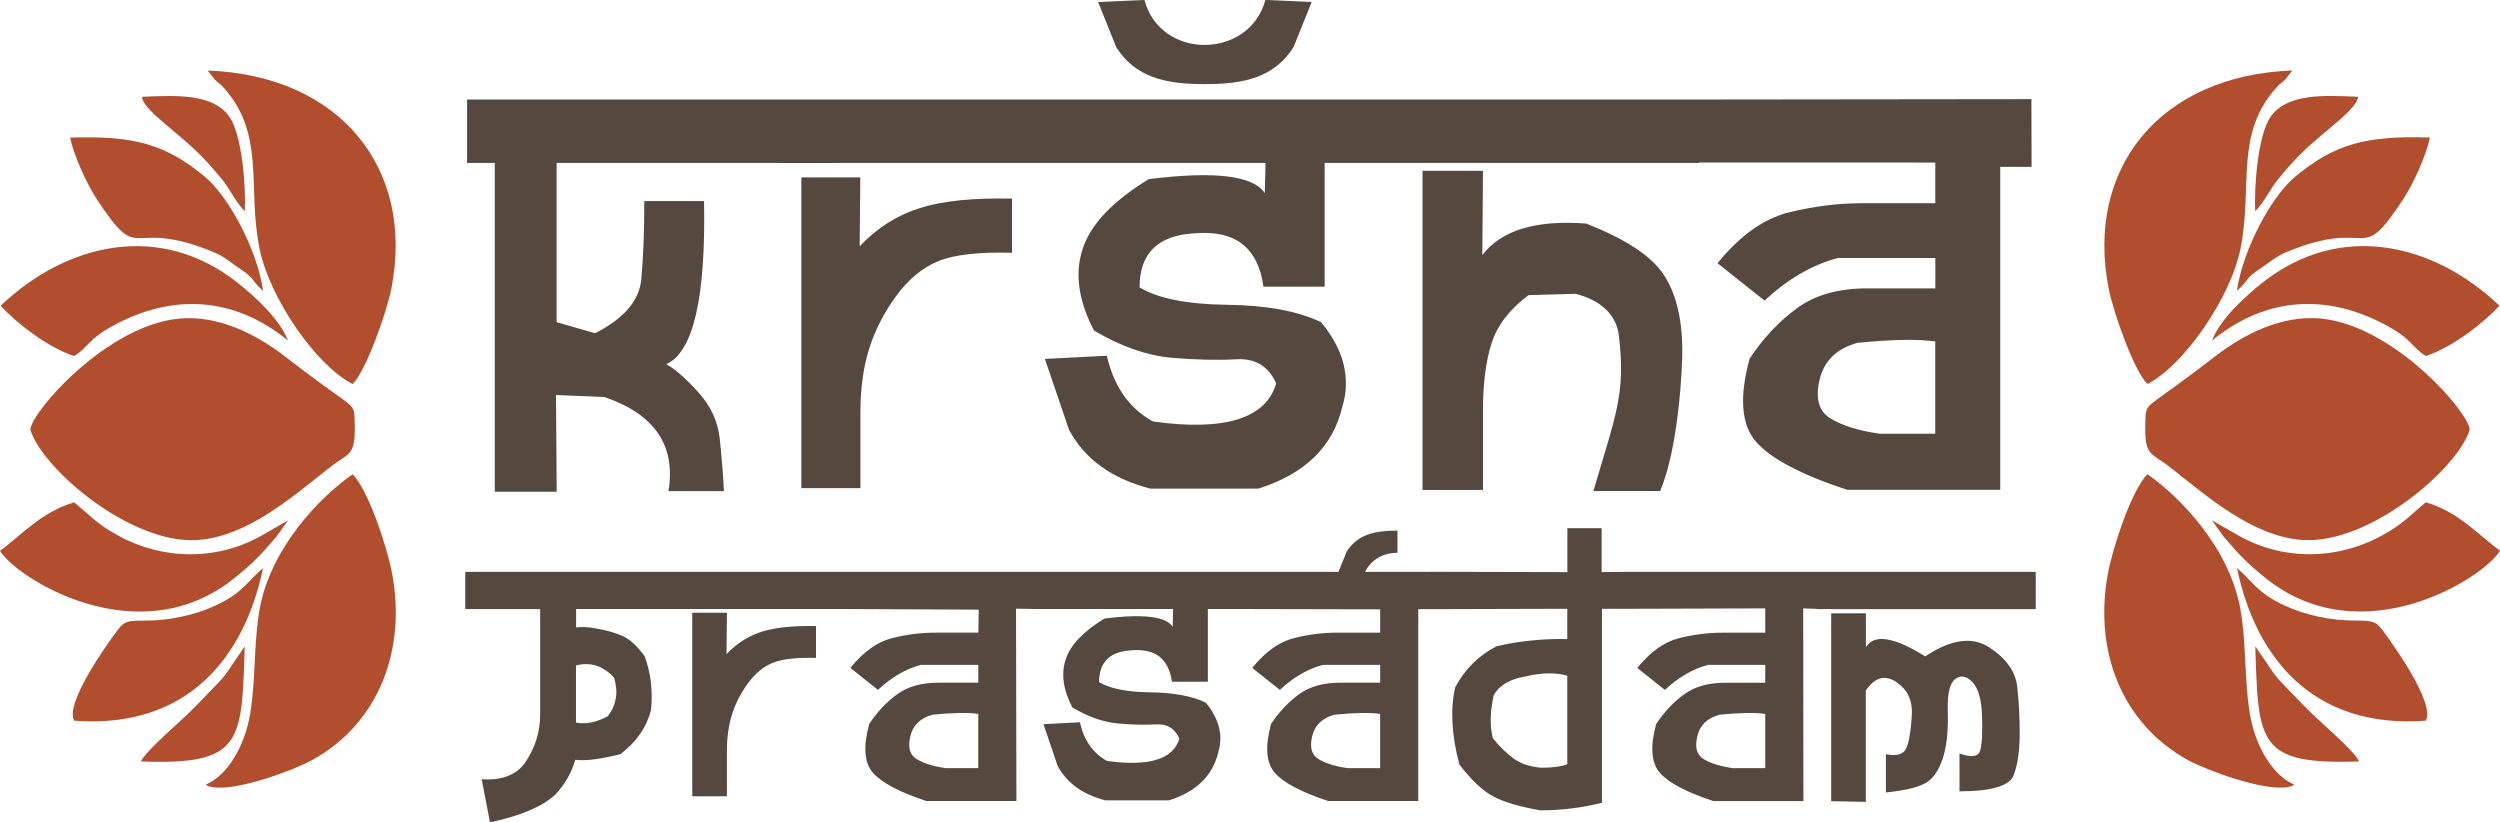
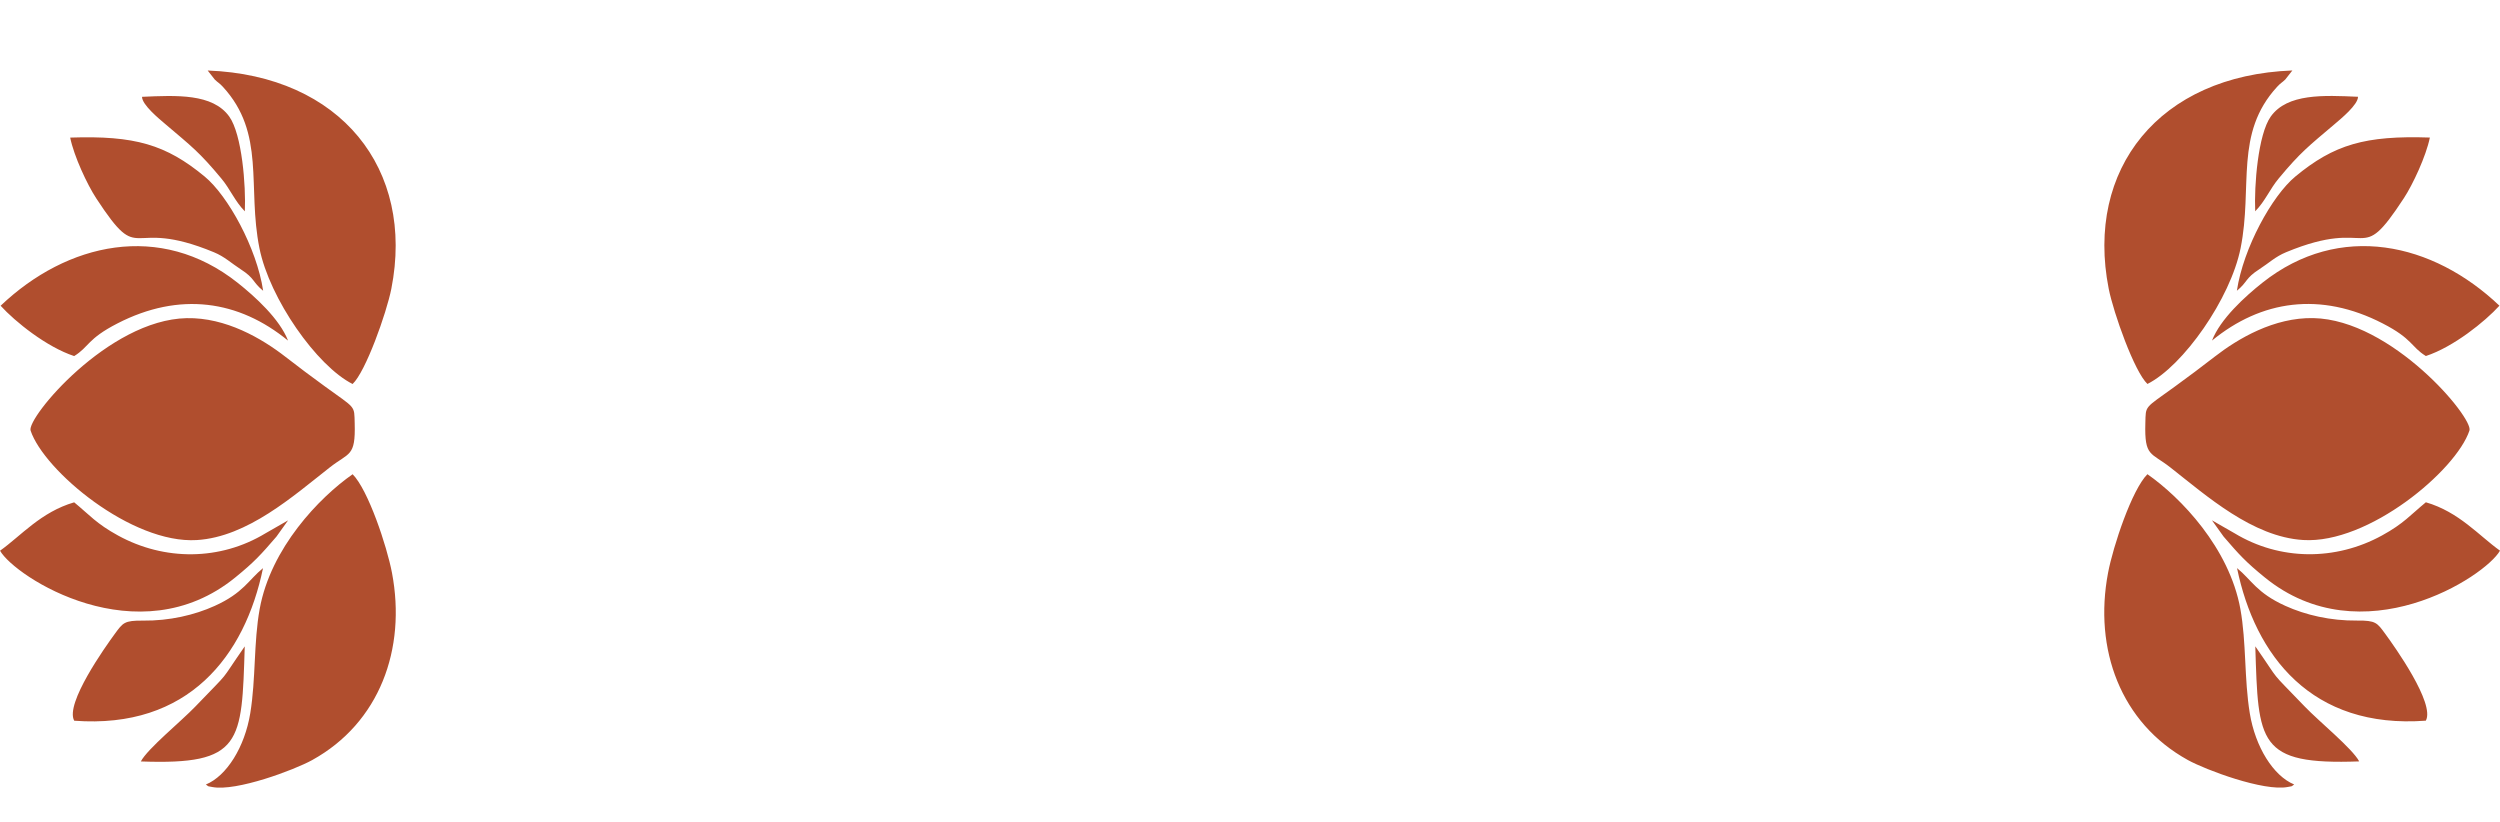
<svg xmlns="http://www.w3.org/2000/svg" xml:space="preserve" width="26.306mm" height="8.653mm" version="1.1" style="shape-rendering:geometricPrecision; text-rendering:geometricPrecision; image-rendering:optimizeQuality; fill-rule:evenodd; clip-rule:evenodd" viewBox="0 0 525.45 172.84">
  <defs>
    <style type="text/css">
   
    .fil0 {fill:#54483F;fill-rule:nonzero}
    .fil1 {fill:#B04E2E;fill-rule:nonzero}
   
  </style>
  </defs>
  <g id="Layer_x0020_1">
-     <path class="fil0" d="M388.21 102.94c-9.65,-3.17 -16.04,-6.55 -19.15,-10.11 -3.09,-3.56 -3.52,-9.39 -1.33,-17.44 2.88,-4.35 6.23,-7.89 10.01,-10.64 3.8,-2.78 8.7,-4.14 14.73,-4.14 6.05,0 10.8,0 14.3,0l0 -6.38 -20.5 0c-5.39,1.43 -10.52,4.42 -15.4,8.95l-9.88 -7.86c4.7,-5.78 9.65,-9.32 14.88,-10.64 5.24,-1.32 10.44,-1.97 15.63,-1.97 5.18,0 10.29,0 15.26,0l0 -8.54 -49.66 -0.01 0 0.08 -44.97 0 -4.25 0 -12.71 0 -3.22 0 -13.53 0 0 26.02 -12.87 0c-1.1,-8.14 -5.84,-11.89 -14.22,-11.24 -7.86,0.35 -11.82,4.14 -11.82,11.38 3.91,2.34 10.01,3.56 18.33,3.66 8.32,0.09 14.94,1.32 19.81,3.65 4.8,5.78 6.31,11.7 4.49,17.77 -1.99,8.4 -7.86,14.13 -17.64,17.21l-22.75 0c-8.07,-2.08 -13.76,-6.2 -17.05,-12.33l-5.08 -14.92 13.02 -0.67c1.48,6.5 4.72,11.1 9.73,13.83 15.04,2.06 23.67,-0.6 25.86,-8 -1.58,-3.61 -4.39,-5.32 -8.37,-5.09 -3.98,0.23 -8.55,0.12 -13.68,-0.32 -5.13,-0.46 -10.54,-2.36 -16.24,-5.71 -3.29,-6.31 -4.09,-12.05 -2.37,-17.21 1.69,-5.14 6.33,-10.02 13.89,-14.62 13.86,-1.74 22.01,-0.74 24.38,2.96l0.15 -6.36 -49.5 0 -4.03 0 -36.2 0 0 0.01 -12.41 0 0 -0.01 -6 0 -2.22 0 -38.63 0 0 33.47 8.07 2.32c6.1,-3.08 9.34,-6.9 9.73,-11.45 0.41,-4.56 0.62,-10.02 0.62,-16.33l12.56 0c0.38,20.33 -2.25,31.76 -7.94,34.28 1.81,1 4.03,2.94 6.66,5.83 2.66,2.89 4.16,6.15 4.57,9.76 0.39,3.61 0.69,7.31 0.9,11.1l-11.67 0c1.58,-9.58 -2.89,-16.17 -13.45,-19.78l-10.19 -0.42 0.15 20.33 -13.02 0 0 -69.11 -5.82 0 0 -13.33 57.47 0 2.22 0 54.61 0 4.03 0 75.7 0 0 13.33 -0.23 0 -3.22 0 0 -13.33 68.37 0 69.84 -0.08 0.04 14.24 -6.59 0 0 67.87 -32.19 0zm-153.61 -93.07l-3.8 -9.45 9.73 -0.43c3.43,12.76 22.08,12.45 25.43,0l9.73 0.43 -3.8 9.45c-4.05,6.38 -10.28,7.81 -18.62,7.81l-0.07 0c-8.33,0 -14.57,-1.42 -18.62,-7.81zm150.29 118.14l-1.99 0 -1 0 0 -0.04 -2.9 -0.1 0.04 40.5 -18.92 0c-5.67,-1.86 -9.42,-3.85 -11.25,-5.94 -1.82,-2.09 -2.07,-5.52 -0.78,-10.25 1.7,-2.55 3.66,-4.63 5.88,-6.25 2.24,-1.63 5.11,-2.43 8.65,-2.43 3.56,0 6.35,0 8.4,0l0 -3.75 -12.05 0c-3.16,0.84 -6.18,2.59 -9.04,5.26l-5.8 -4.62c2.76,-3.4 5.67,-5.48 8.74,-6.25 3.08,-0.78 6.14,-1.16 9.18,-1.16 3.04,0 6.04,0 8.97,0l0 -5.11 -29.22 0.09 0 0 -1.27 0 -3.83 0 0 40.77c-4.27,1.06 -8.58,1.59 -12.91,1.59 -4.34,-0.75 -7.63,-1.71 -9.89,-2.91 -2.27,-1.19 -4.65,-3.44 -7.17,-6.73 -1.63,-6.16 -1.94,-11.58 -0.87,-16.24 2.1,-3.88 5.01,-6.74 8.7,-8.61 4.8,-1.11 9.75,-1.62 14.85,-1.51l0 -6.37 -27.45 0.08 -3.87 0 0 40.33 -18.91 0c-5.67,-1.86 -9.42,-3.85 -11.25,-5.94 -1.82,-2.09 -2.07,-5.52 -0.78,-10.25 1.69,-2.55 3.66,-4.63 5.88,-6.25 2.24,-1.63 5.12,-2.43 8.66,-2.43 3.56,0 6.35,0 8.4,0l0 -3.75 -12.04 0c-3.17,0.84 -6.18,2.59 -9.05,5.26l-5.8 -4.62c2.76,-3.4 5.67,-5.48 8.74,-6.25 3.08,-0.78 6.13,-1.16 9.18,-1.16 3.05,0 6.05,0 8.97,0l0 -4.9 -30.5 -0.07 -5.72 0 0 15.29 -7.56 0c-0.65,-4.78 -3.43,-6.99 -8.36,-6.61 -4.62,0.21 -6.94,2.43 -6.94,6.69 2.29,1.37 5.88,2.09 10.77,2.15 4.89,0.06 8.78,0.78 11.64,2.15 2.82,3.4 3.71,6.88 2.64,10.44 -1.17,4.93 -4.62,8.3 -10.37,10.11l-13.37 0c-4.74,-1.22 -8.09,-3.65 -10.02,-7.24l-2.98 -8.77 7.65 -0.4c0.87,3.82 2.77,6.53 5.72,8.13 8.83,1.21 13.9,-0.35 15.2,-4.7 -0.93,-2.12 -2.58,-3.13 -4.92,-2.99 -2.34,0.14 -5.03,0.07 -8.04,-0.19 -3.01,-0.27 -6.19,-1.39 -9.54,-3.36 -1.93,-3.71 -2.4,-7.08 -1.4,-10.11 0.99,-3.02 3.72,-5.88 8.16,-8.59 8.15,-1.02 12.93,-0.44 14.33,1.74l0.09 -3.74 -29.07 0 -3.95 -0.07 0.08 40.43 -18.91 0c-5.67,-1.86 -9.42,-3.85 -11.25,-5.94 -1.82,-2.09 -2.07,-5.52 -0.78,-10.25 1.69,-2.55 3.66,-4.63 5.88,-6.25 2.24,-1.63 5.12,-2.43 8.65,-2.43 3.56,0 6.35,0 8.4,0l0 -3.75 -12.05 0c-3.17,0.84 -6.18,2.59 -9.04,5.26l-5.8 -4.62c2.76,-3.4 5.67,-5.48 8.75,-6.25 3.07,-0.78 6.13,-1.16 9.18,-1.16 3.04,0 6.04,0 8.97,0l0.08 -4.83 -29.25 -0.14 -23.07 0 -0.57 0 -7.29 0 -3.51 0 -1.32 0 -19.61 0 0 3.9c0.94,-0.2 2.44,-0.14 4.53,0.25 2.07,0.37 3.87,0.9 5.36,1.59 1.5,0.69 3,2.09 4.53,4.21 1.29,3.56 1.72,7.33 1.32,11.31 -0.94,3.62 -3.07,6.7 -6.42,9.24 -4.15,1.06 -7.32,1.47 -9.5,1.2 -0.77,2.7 -2.16,5.15 -4.21,7.33 -2.7,2.5 -7.26,4.43 -13.71,5.82l-1.75 -9.08c4.09,0.31 7.11,-0.8 9.04,-3.34 2.18,-3.19 3.25,-6.59 3.25,-10.19 0,-3.62 0,-7.41 0,-11.39 0,-3.98 0,-7.6 0,-10.83l-15.74 0 0 -7.83 42.9 0 1.32 0 33.12 0 1.32 0 38.67 0 2.38 0 42.09 0 2.37 0 19.37 0 1.7 -4.23c2.3,-3.62 5.84,-4.43 10.57,-4.43l0.04 0 0.08 0 0 4.67c-2.73,-0.05 -5.48,1.27 -6.8,3.99l13.77 0 -0 -0.01 28.74 0.07 0 -9.23 7.2 0 0 9.23 3.91 -0.05 0 -0 0.23 0 1.04 -0.01 0 0.01 40.1 0 1 0 44.96 0 0 7.83 -42.98 0zm-257.15 22.53c1.82,-2.34 2.26,-5.04 1.32,-8.13 -2.34,-2.5 -5.01,-3.34 -8,-2.54l0 12.01c2.12,0.38 4.33,-0.07 6.68,-1.34zm17.76 16.81l0 -38.56 7.28 0 -0.08 8.69c2.18,-2.28 4.67,-3.86 7.47,-4.73 2.82,-0.88 6.6,-1.26 11.34,-1.16l0 6.69c-4.1,-0.11 -7.14,0.23 -9.09,1.03 -1.97,0.8 -3.71,2.24 -5.24,4.34 -1.53,2.1 -2.64,4.29 -3.35,6.58 -0.71,2.28 -1.05,4.87 -1.05,7.76 0,2.9 0,6.01 0,9.37l-7.29 0zm60.11 -5.91l0 -11.39c-2.05,-0.31 -5.25,-0.26 -9.59,0.16 -2.56,0.69 -4.14,2.2 -4.69,4.54 -0.56,2.34 -0.11,3.94 1.36,4.81 1.45,0.88 3.48,1.51 6.06,1.88l6.86 0zm84.47 0l0 -11.39c-2.06,-0.31 -5.25,-0.26 -9.59,0.16 -2.56,0.69 -4.14,2.2 -4.7,4.54 -0.56,2.34 -0.11,3.94 1.37,4.81 1.45,0.88 3.48,1.51 6.06,1.88l6.86 0zm39.33 -0.8l0 -18.63c-2.52,-0.7 -5.44,-0.64 -8.79,0.16 -3.34,0.58 -5.56,1.9 -6.68,3.98 -0.77,3.51 -0.82,6.5 -0.18,9 1.35,1.7 2.79,3.1 4.3,4.23 1.53,1.11 3.47,1.77 5.81,1.98 2.4,0 4.25,-0.24 5.53,-0.72zm41.61 0.8l0 -11.39c-2.05,-0.31 -5.25,-0.26 -9.59,0.16 -2.56,0.69 -4.14,2.2 -4.69,4.54 -0.56,2.34 -0.11,3.94 1.36,4.81 1.45,0.88 3.48,1.51 6.06,1.88l6.85 0zm13.86 6.95l0 -39.48 7.29 0 0 7.15c1.7,-2.87 5.86,-2.23 12.48,1.9 5.39,-3.6 9.87,-4.24 13.45,-1.9 3.57,2.34 5.53,5.1 5.88,8.28 0.36,3.19 0.52,6.5 0.52,9.92 0,3.43 -0.4,6.29 -1.23,8.59 -0.81,2.31 -4.62,3.47 -11.42,3.47l0 -7.96c2.52,0.91 3.96,0.69 4.35,-0.63 0.38,-1.33 0.51,-3.75 0.39,-7.26 -0.12,-3.49 -0.81,-5.89 -2.07,-7.16 -1.26,-1.28 -2.46,-1.45 -3.6,-0.56 -1.14,0.9 -1.65,3.15 -1.54,6.77 0.12,3.62 -0.15,6.65 -0.82,9.12 -0.68,2.47 -1.71,4.28 -3.12,5.45 -1.41,1.17 -4.43,2 -9.06,2.47l0 -8.05c2.46,0.53 3.96,-0.04 4.48,-1.71 0.53,-1.67 0.86,-3.95 0.98,-6.85 0.1,-2.89 -1.01,-5.11 -3.35,-6.65 -2.34,-1.54 -4.46,-0.92 -6.33,1.84l0 23.4 -7.29 -0.15zm-216.45 -65.79l0 -65.31 12.39 0 -0.14 14.47c3.7,-3.89 7.94,-6.57 12.72,-8.05 4.8,-1.5 11.23,-2.15 19.3,-1.97l0 11.38c-6.97,-0.18 -12.15,0.39 -15.47,1.76 -3.34,1.36 -6.31,3.82 -8.91,7.38 -2.6,3.58 -4.49,7.31 -5.69,11.19 -1.2,3.89 -1.79,8.28 -1.79,13.21 0,4.93 0,10.22 0,15.94l-12.41 0zm130.56 0.37l0 -67.07 12.7 0 -0.14 17.73c3.98,-5.25 11.28,-7.45 21.85,-6.64 8.07,3.17 13.43,6.64 16.06,10.43 2.65,3.79 4.04,9.07 4.13,15.8 0.05,3.68 -0.73,20.82 -4.67,29.98l-14.02 0c4.73,-16.17 6.81,-20.38 5.36,-32.64 -0.55,-4.68 -4.13,-7.54 -9.11,-8.81l-9.88 0.28c-3.98,2.98 -6.59,6.38 -7.79,10.18 -1.2,3.8 -1.79,8.47 -1.79,14.02 0,5.55 0,11.15 0,16.75l-12.72 0zm107.76 -11.82l0 -19.38c-3.5,-0.53 -8.94,-0.44 -16.31,0.28 -4.36,1.18 -7.05,3.75 -7.99,7.73 -0.94,3.98 -0.18,6.71 2.32,8.19 2.47,1.5 5.92,2.57 10.31,3.19l11.67 0z" />
    <path class="fil1" d="M451.35 99.67c7,4.89 17.2,15.49 19.53,28.31 1.28,7.07 0.79,14.66 1.98,21.93 1.16,7.09 4.95,13.17 9.33,14.97 -0.74,0.49 -0.09,0.28 -1.36,0.53 -5.02,0.97 -17.21,-3.58 -20.99,-5.67 -14.14,-7.81 -19.81,-23.32 -16.77,-39.34 1.07,-5.64 5.02,-17.48 8.28,-20.74zm67.68 -9.18c-2.81,8.42 -21.22,23.86 -34.95,23.01 -10.65,-0.66 -20.29,-9.28 -27.91,-15.25 -4.11,-3.23 -5.46,-2.2 -5.26,-9.27 0.11,-3.85 -0.3,-3.01 6.2,-7.73 2.91,-2.11 5.6,-4.13 8.32,-6.24 4.99,-3.88 12.56,-8.32 20.8,-8.15 16.48,0.34 33.68,21 32.8,23.63zm-45 45.37c5.74,8.24 2.42,4.35 10.38,12.64 2.99,3.12 10,8.81 11.45,11.53 -21.36,0.78 -21.21,-3.9 -21.84,-24.17zm-0.03 -91.46c-0.24,-5.35 0.59,-16.16 3.28,-19.92 3.49,-4.86 11.09,-4.46 18.33,-4.14 -0.01,1.69 -3.59,4.62 -4.92,5.75 -5.49,4.66 -7.15,5.88 -11.76,11.43 -1.87,2.24 -2.81,4.73 -4.93,6.89zm35.87 107.07c-24.04,1.81 -35.9,-13.68 -39.69,-32.07 3.05,2.48 4.1,5.2 10.16,7.94 4.23,1.92 9.51,3.15 15.05,3.09 3.98,-0.04 4.23,0.46 5.95,2.8 1.89,2.58 10.52,14.66 8.52,18.24zm-39.72 -90.37c1.35,-8.99 7.4,-19.96 12.29,-24 8.14,-6.73 14.69,-8.65 28.27,-8.19 -0.8,3.94 -3.6,9.9 -5.47,12.75 -9.75,14.91 -6.19,3.67 -24.75,11.35 -2.27,0.94 -3.66,2.31 -5.6,3.56 -3.06,1.97 -2.43,2.65 -4.73,4.53zm-5.22 48.27l4.73 2.71c9.53,5.77 21.21,5.82 30.98,0.47 4.59,-2.51 6.03,-4.36 9.23,-6.98 6.99,2.03 11.18,7.04 15.58,10.17 -3.11,5.49 -29.01,22.25 -49.44,5.62 -4.02,-3.27 -5.37,-4.77 -8.65,-8.58l-2.44 -3.41zm44.94 -34.54c-3.17,-1.96 -2.73,-3.59 -9.07,-6.85 -13.09,-6.74 -25.52,-4.89 -35.88,3.6 1.75,-4.53 6.9,-9.23 10.61,-12.17 16.24,-12.86 35.83,-8.44 49.8,4.84 -3.04,3.35 -9.67,8.68 -15.46,10.58zm-58.51 5.88c-2.75,-2.57 -7.13,-14.9 -8.15,-20.02 -4.96,-25.15 10.61,-44.83 38.6,-45.88l-1.49 1.9c-0.65,0.64 -0.96,0.71 -1.71,1.53 -9.03,9.82 -5.08,20.99 -7.68,33.92 -2.13,10.61 -12.05,24.75 -19.58,28.54zm-377.25 18.97c-7,4.89 -17.2,15.49 -19.53,28.31 -1.28,7.07 -0.79,14.66 -1.98,21.93 -1.16,7.09 -4.95,13.17 -9.33,14.97 0.74,0.49 0.09,0.28 1.36,0.53 5.02,0.97 17.21,-3.58 20.99,-5.67 14.14,-7.81 19.81,-23.32 16.77,-39.34 -1.07,-5.64 -5.02,-17.48 -8.28,-20.74zm-67.68 -9.18c2.81,8.42 21.22,23.86 34.95,23.01 10.65,-0.66 20.29,-9.28 27.91,-15.25 4.11,-3.23 5.46,-2.2 5.26,-9.27 -0.11,-3.85 0.3,-3.01 -6.2,-7.73 -2.91,-2.11 -5.6,-4.13 -8.32,-6.24 -4.99,-3.88 -12.56,-8.32 -20.8,-8.15 -16.48,0.34 -33.68,21 -32.8,23.63zm45 45.37c-5.74,8.24 -2.42,4.35 -10.38,12.64 -2.99,3.12 -10,8.81 -11.45,11.53 21.36,0.78 21.21,-3.9 21.84,-24.17zm0.03 -91.46c0.24,-5.35 -0.59,-16.16 -3.28,-19.92 -3.49,-4.86 -11.09,-4.46 -18.33,-4.14 0.01,1.69 3.59,4.62 4.92,5.75 5.49,4.66 7.15,5.88 11.76,11.43 1.87,2.24 2.81,4.73 4.93,6.89zm-35.87 107.07c24.04,1.81 35.9,-13.68 39.69,-32.07 -3.05,2.48 -4.1,5.2 -10.16,7.94 -4.23,1.92 -9.51,3.15 -15.05,3.09 -3.98,-0.04 -4.23,0.46 -5.95,2.8 -1.89,2.58 -10.52,14.66 -8.52,18.24zm39.72 -90.37c-1.35,-8.99 -7.4,-19.96 -12.29,-24 -8.14,-6.73 -14.69,-8.65 -28.27,-8.19 0.8,3.94 3.6,9.9 5.47,12.75 9.75,14.91 6.19,3.67 24.75,11.35 2.27,0.94 3.66,2.31 5.6,3.56 3.06,1.97 2.43,2.65 4.73,4.53zm5.22 48.27l-4.73 2.71c-9.53,5.77 -21.21,5.82 -30.98,0.47 -4.59,-2.51 -6.03,-4.36 -9.23,-6.98 -6.99,2.03 -11.18,7.04 -15.58,10.17 3.11,5.49 29.01,22.25 49.44,5.62 4.02,-3.27 5.37,-4.77 8.65,-8.58l2.44 -3.41zm-44.94 -34.54c3.17,-1.96 2.73,-3.59 9.07,-6.85 13.09,-6.74 25.52,-4.89 35.88,3.6 -1.75,-4.53 -6.9,-9.23 -10.61,-12.17 -16.24,-12.86 -35.83,-8.44 -49.8,4.84 3.04,3.35 9.67,8.68 15.46,10.58zm58.51 5.88c2.75,-2.57 7.13,-14.9 8.15,-20.02 4.96,-25.15 -10.61,-44.83 -38.6,-45.88l1.49 1.9c0.65,0.64 0.96,0.71 1.71,1.53 9.03,9.82 5.08,20.99 7.68,33.92 2.13,10.61 12.05,24.75 19.58,28.54z" />
  </g>
</svg>